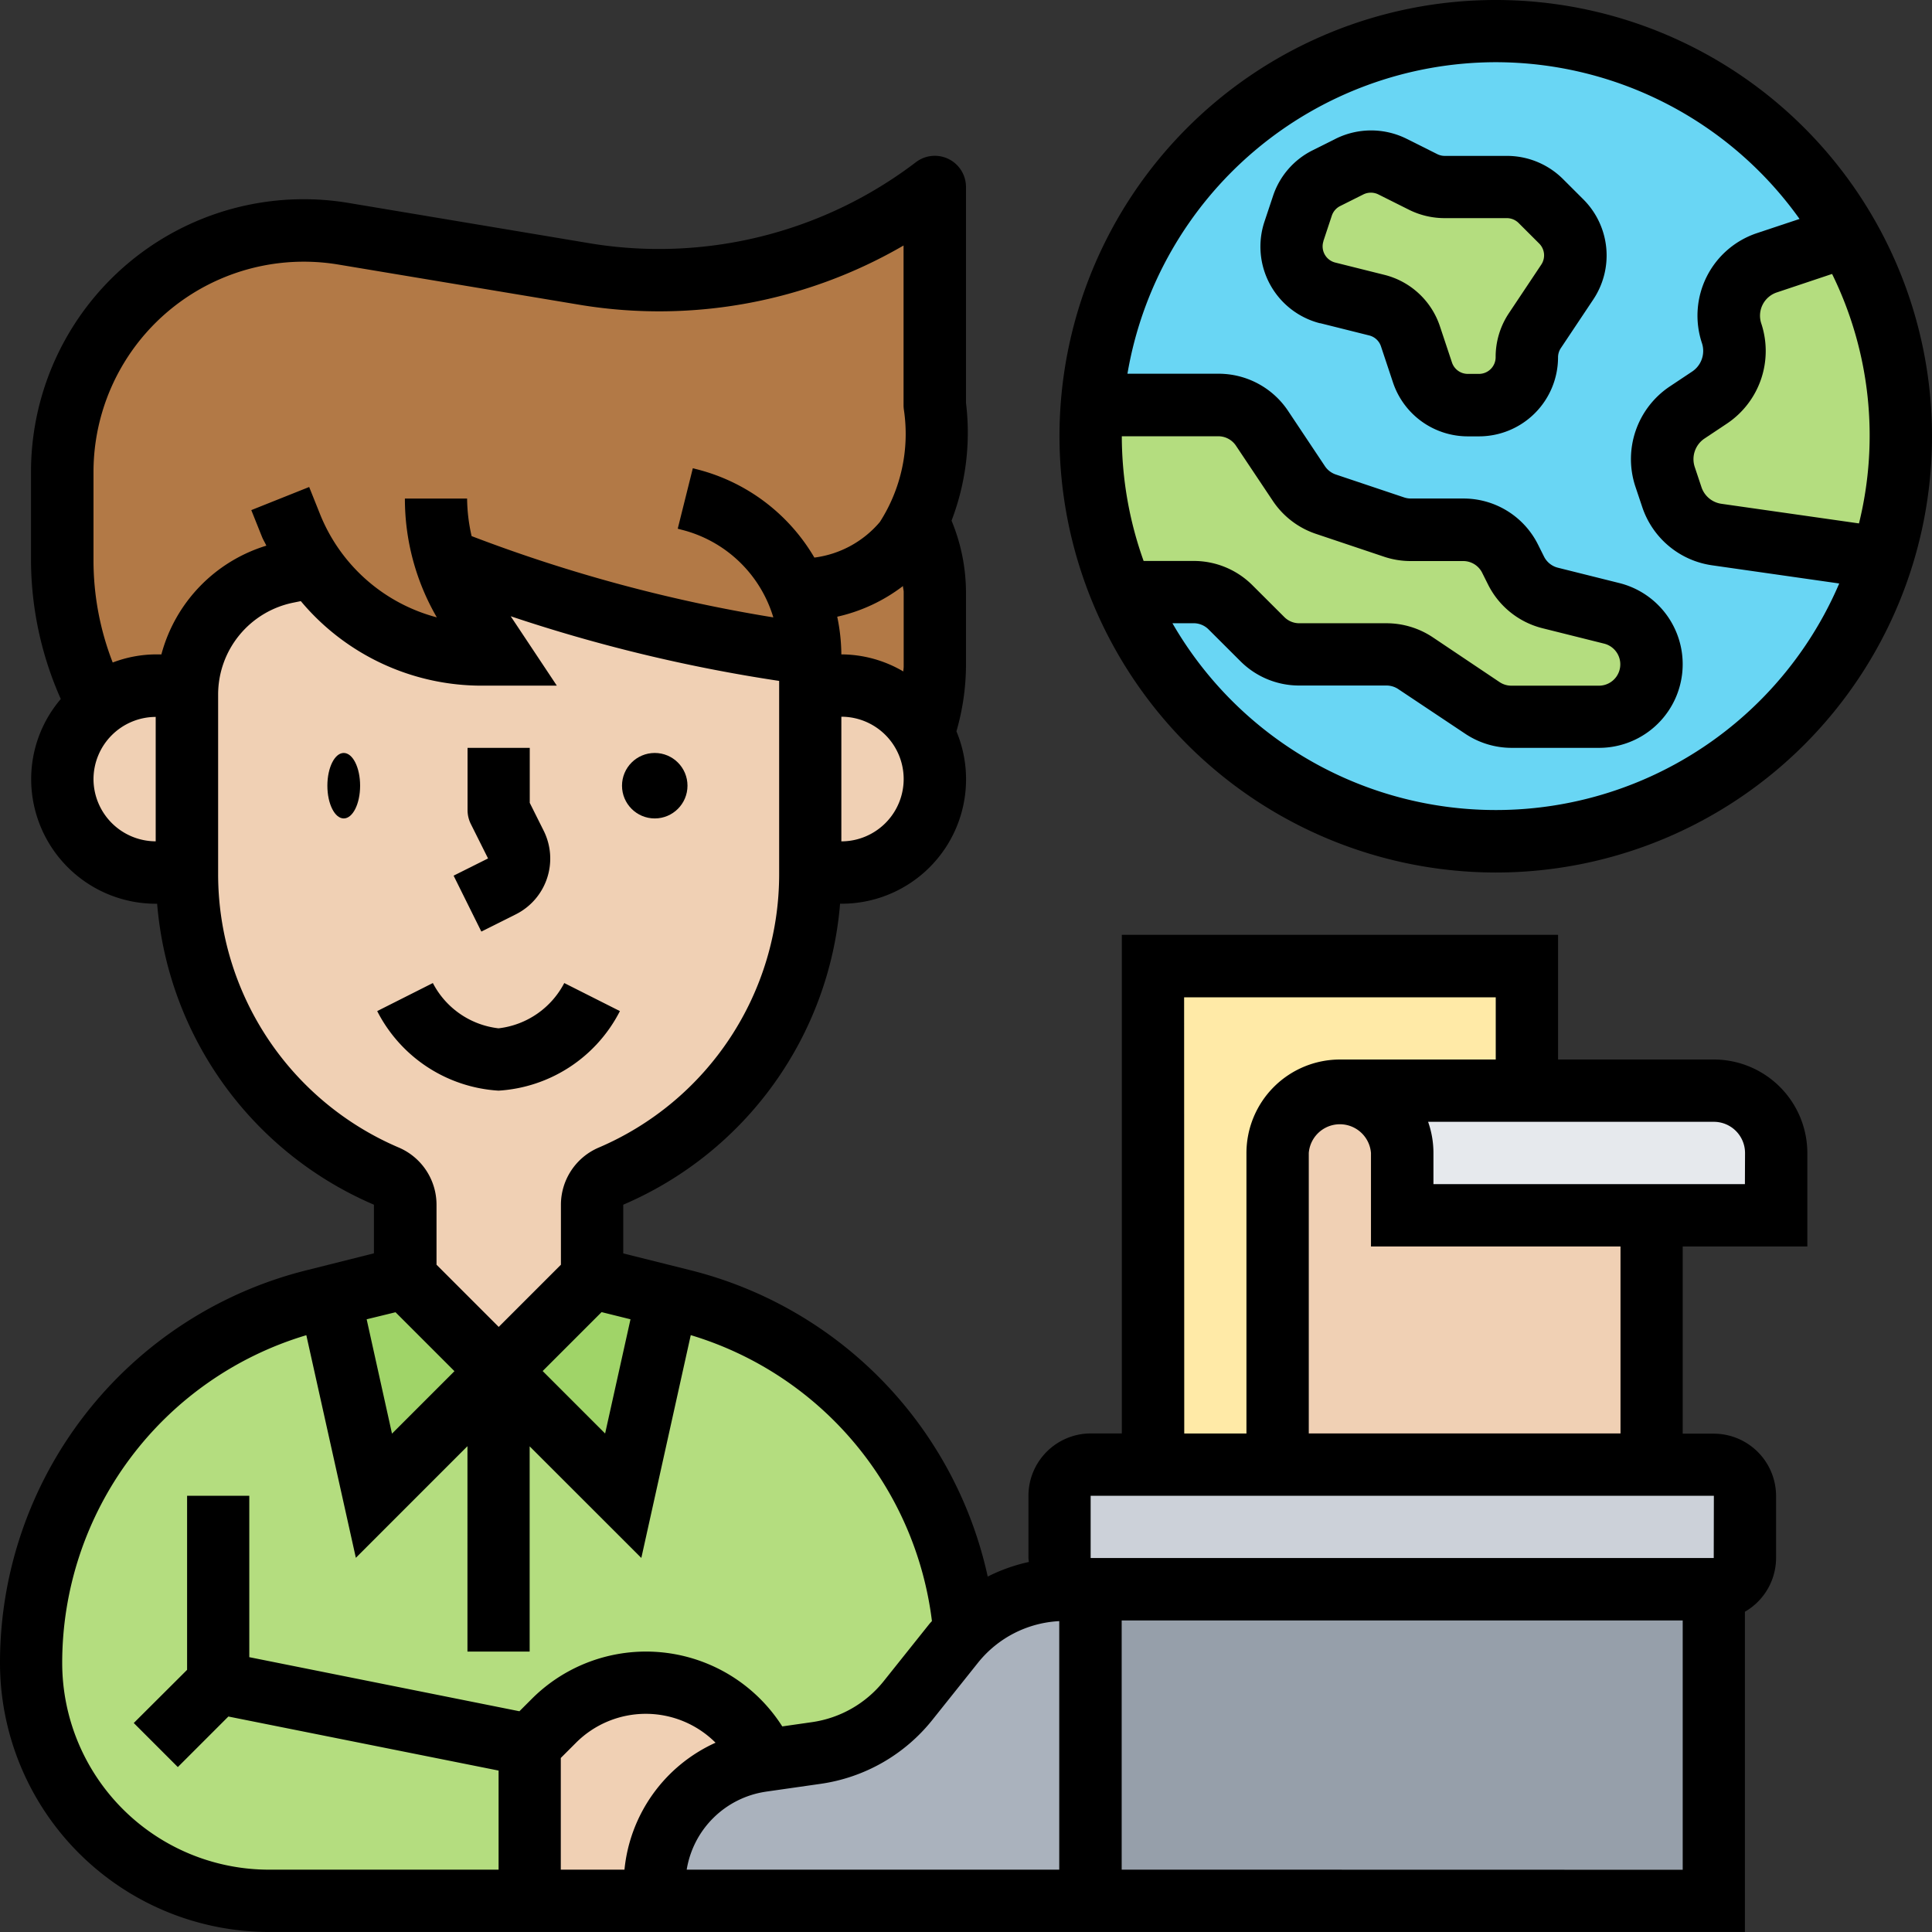
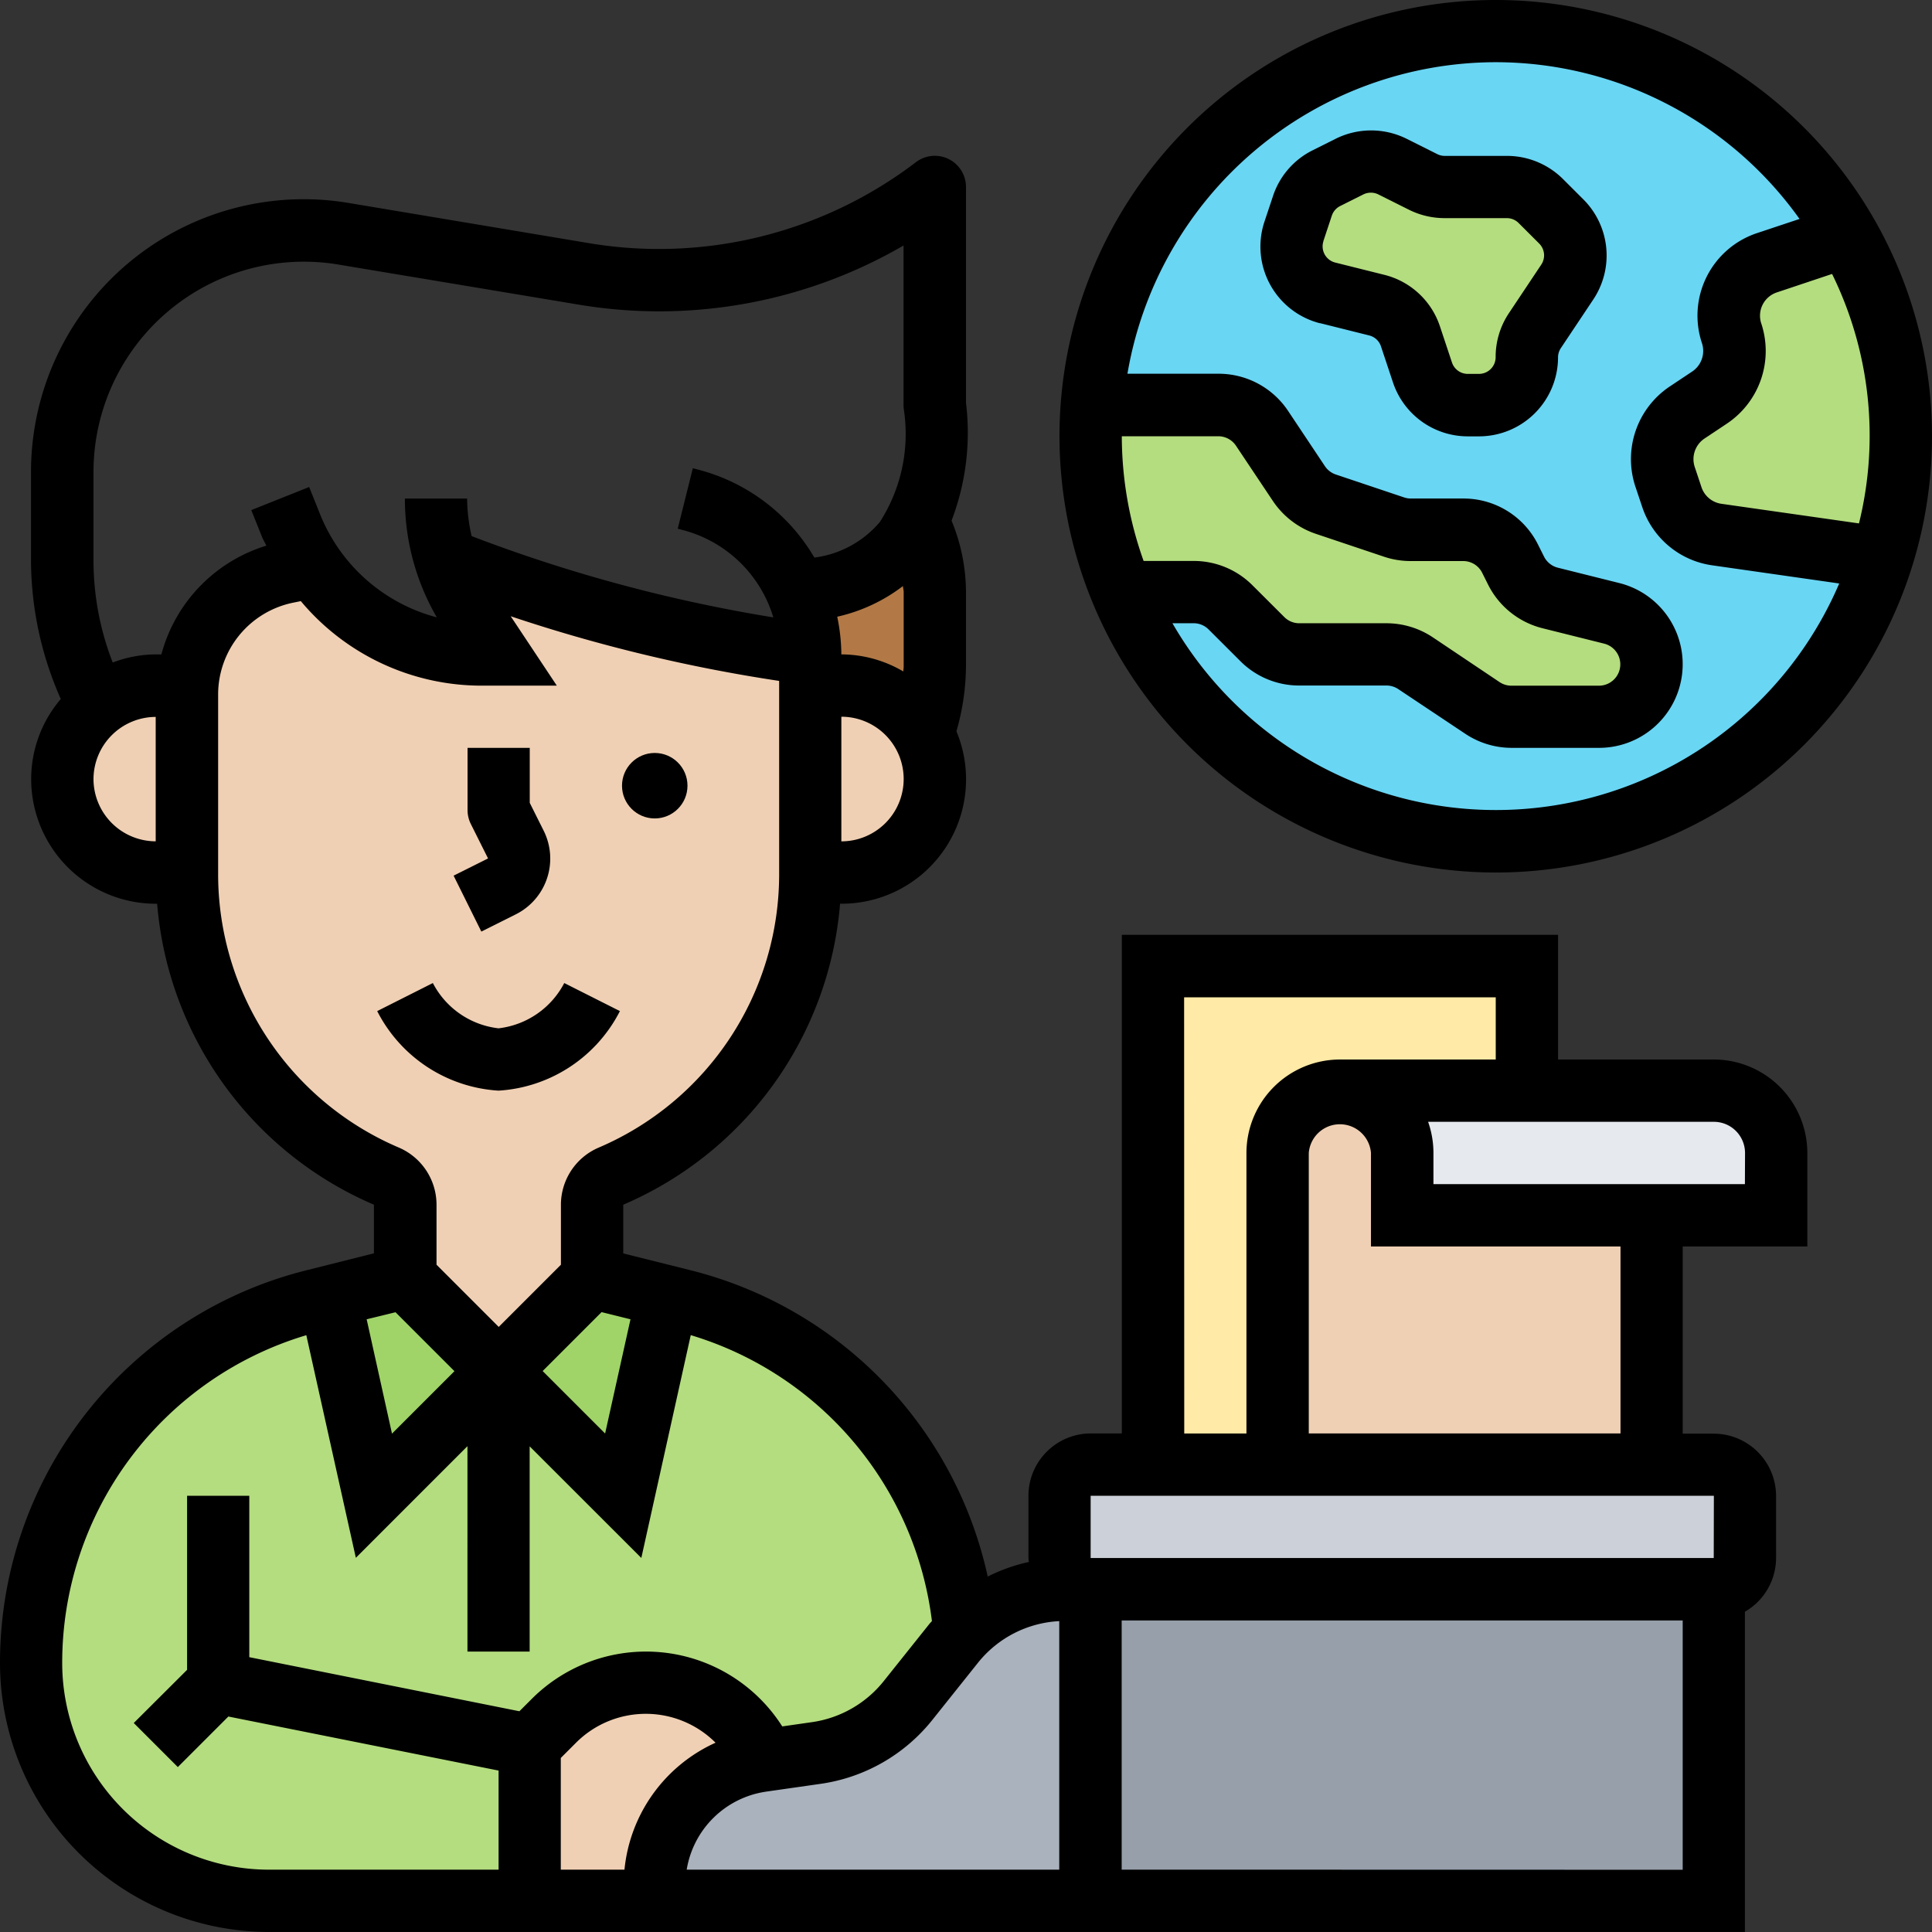
<svg xmlns="http://www.w3.org/2000/svg" id="media-publishingbg" width="59.015" height="59.015" viewBox="0 0 59.015 59.015">
  <rect x="0" y="0" width="59.015" height="59.015" fill="#333333" stroke="none" />
  <path id="Path_81" data-name="Path 81" d="M29.787,21.165a6.586,6.586,0,0,1-.343,2.075,2.85,2.85,0,0,0-2.513-1.494H25.98v-.952a4.828,4.828,0,0,0-.4-1.923,4.156,4.156,0,0,0,3.684-2.161,4.813,4.813,0,0,1,.524,2.18Z" transform="translate(-1.231 -0.804)" fill="#b27946" />
-   <path id="Path_82" data-name="Path 82" d="M13.708,17.384A6.477,6.477,0,0,0,14.479,19l.847,1.275h-.5a6.231,6.231,0,0,1-5.14-2.684l-.01.01-.809.162A3.774,3.774,0,0,0,5.826,21.23H4.856a2.84,2.84,0,0,0-1.761.609A9.423,9.423,0,0,1,2,17.422V14.71A7.374,7.374,0,0,1,5.284,8.57a7.463,7.463,0,0,1,5.3-1.142L18.01,8.665a13.64,13.64,0,0,0,6.6-.514,13.409,13.409,0,0,0,3.9-2.037L28.652,6v6.663a6.382,6.382,0,0,1-.524,3.531,4.156,4.156,0,0,1-3.684,2.161,4.828,4.828,0,0,1,.4,1.923l-.428-.057a47.781,47.781,0,0,1-10.708-2.837Z" transform="translate(-0.096 -0.289)" fill="#b27946" />
  <path id="Path_83" data-name="Path 83" d="M20.9,41.724l-.466-.114-1.352,6.082-3.807-3.807L11.47,47.692,10.119,41.61l-.466.114A11.4,11.4,0,0,0,1,52.8a7.267,7.267,0,0,0,7.263,7.263H16.23V55.307l.733-.733a3.984,3.984,0,0,1,6.463,1.2l1.552-.219a4.4,4.4,0,0,0,2.808-1.609l1.409-1.751c.1-.124.209-.247.324-.362A11.422,11.422,0,0,0,20.9,41.724Z" transform="translate(-0.048 -2.003)" fill="#b4dd7f" />
  <path id="Path_84" data-name="Path 84" d="M20.9,41.581l-1.352,6.082-3.807-3.807L18.595,41Zm-5.159,2.275-3.807,3.807L10.58,41.581l2.3-.581Z" transform="translate(-0.509 -1.974)" fill="#a0d468" />
  <path id="Path_85" data-name="Path 85" d="M35,51H54.037v9.519H35Z" transform="translate(-1.685 -2.455)" fill="#969faa" />
  <path id="Path_86" data-name="Path 86" d="M24.389,56.226l1.552-.219A4.4,4.4,0,0,0,28.748,54.4l1.409-1.751c.1-.124.209-.247.324-.362A4.387,4.387,0,0,1,33.584,51h.742v9.519H21v-.5a3.8,3.8,0,0,1,3.265-3.769Z" transform="translate(-1.011 -2.455)" fill="#aab2bd" />
  <path id="Path_87" data-name="Path 87" d="M36.856,47H53.989a.955.955,0,0,1,.952.952v1.9a.955.955,0,0,1-.952.952H34.952A.955.955,0,0,1,34,49.856v-1.9A.955.955,0,0,1,34.952,47Z" transform="translate(-1.637 -2.263)" fill="#ccd1d9" />
  <path id="Path_88" data-name="Path 88" d="M48.422,31v3.807H42.711a1.909,1.909,0,0,0-1.9,1.9V46.23H37V31Z" transform="translate(-1.781 -1.492)" fill="#ffeaa7" />
  <path id="Path_89" data-name="Path 89" d="M44.246,35.562a1.861,1.861,0,0,1,.562,1.342v1.9h7.615v7.615H41V36.9A1.909,1.909,0,0,1,42.9,35,1.861,1.861,0,0,1,44.246,35.562Z" transform="translate(-1.974 -1.685)" fill="#f0d0b4" />
  <path id="Path_90" data-name="Path 90" d="M44.9,36.9A1.918,1.918,0,0,0,43,35H54.422a1.909,1.909,0,0,1,1.9,1.9v1.9H44.9Z" transform="translate(-2.07 -1.685)" fill="#e6e9ed" />
  <path id="Path_91" data-name="Path 91" d="M23.667,54.635l-.124.019a3.8,3.8,0,0,0-3.265,3.769v.5H16.47V54.169l.733-.733a3.984,3.984,0,0,1,6.463,1.2Zm2.323-32.83A2.85,2.85,0,0,1,28.5,23.3v.01a2.856,2.856,0,0,1-2.513,4.207h-.952V21.806Zm-10.47-.952-.847-1.275A6.477,6.477,0,0,1,13.9,17.96,47.781,47.781,0,0,0,24.609,20.8l.428.057v6.7a10.039,10.039,0,0,1-6.082,9.233.955.955,0,0,0-.581.876v2.227l-2.856,2.856-2.856-2.856V37.663a.955.955,0,0,0-.581-.876A10.013,10.013,0,0,1,6,27.564V22.072a1.257,1.257,0,0,1,.019-.267,3.774,3.774,0,0,1,3.036-3.465l.809-.162.01-.01a6.231,6.231,0,0,0,5.14,2.684Z" transform="translate(-0.289 -0.865)" fill="#f0d0b4" />
  <path id="Path_92" data-name="Path 92" d="M5.807,22.267v5.445H4.855a2.852,2.852,0,0,1-2.018-4.874,1.749,1.749,0,0,1,.257-.219v-.01A2.84,2.84,0,0,1,4.855,22h.971A1.257,1.257,0,0,0,5.807,22.267Z" transform="translate(-0.096 -1.059)" fill="#f0d0b4" />
  <circle id="Ellipse_18" data-name="Ellipse 18" cx="12.5" cy="12.5" r="12.5" transform="translate(33 1)" fill="#69d6f4" />
  <path id="Path_93" data-name="Path 93" d="M59.748,13.576a12.369,12.369,0,0,1-.571,3.722l-5.045-.714a1.709,1.709,0,0,1-1.38-1.152l-.209-.619a1.72,1.72,0,0,1,.676-1.961L53.9,12.4a1.716,1.716,0,0,0,.676-1.961,1.7,1.7,0,0,1,1.076-2.161l2.465-.819A12.247,12.247,0,0,1,59.748,13.576ZM44.224,5.332l.942.476a1.5,1.5,0,0,0,.647.152h1.9a1.462,1.462,0,0,1,1.038.428l.628.628a1.457,1.457,0,0,1,.181,1.847l-.99,1.485a1.47,1.47,0,0,0-.247.809,1.466,1.466,0,0,1-1.466,1.466h-.333a1.464,1.464,0,0,1-1.39-1l-.362-1.095a1.453,1.453,0,0,0-1.038-.952L42.244,9.2a1.456,1.456,0,0,1-1.038-1.875l.267-.79a1.445,1.445,0,0,1,.733-.838l.7-.362a1.514,1.514,0,0,1,1.314,0Zm6.692,13.65a1.6,1.6,0,0,1-.381,3.16H47.86a1.612,1.612,0,0,1-.885-.267l-2.056-1.371a1.612,1.612,0,0,0-.885-.267H41.377a1.606,1.606,0,0,1-1.133-.466l-.971-.971a1.606,1.606,0,0,0-1.133-.466H35.952A12.381,12.381,0,0,1,35,13.576a7.871,7.871,0,0,1,.048-.952H38.9a1.6,1.6,0,0,1,1.333.714l1.123,1.685a1.606,1.606,0,0,0,.828.628l2.085.695a1.518,1.518,0,0,0,.5.086h1.609a1.611,1.611,0,0,1,1.437.885l.171.362a1.6,1.6,0,0,0,1.047.838Z" transform="translate(-1.685 -0.249)" fill="#b4dd7f" />
-   <ellipse id="Ellipse_19" data-name="Ellipse 19" cx="0.5" cy="1" rx="0.5" ry="1" transform="translate(10 23)" />
  <circle id="Ellipse_20" data-name="Ellipse 20" cx="1" cy="1" r="1" transform="translate(19 23)" />
  <path id="Path_94" data-name="Path 94" d="M15.286,29.611l1.052-.526a1.905,1.905,0,0,0,.852-2.555l-.425-.85V24h-1.9v1.9a.954.954,0,0,0,.1.425l.526,1.052-1.052.526Zm.526,4.859a4.469,4.469,0,0,0,3.707-2.43l-1.7-.857a2.6,2.6,0,0,1-2.007,1.383,2.592,2.592,0,0,1-2.007-1.383l-1.7.857A4.465,4.465,0,0,0,15.813,34.47Z" transform="translate(-0.583 -1.155)" />
  <path id="Path_95" data-name="Path 95" d="M52.352,32.565H47.593V28.757H34.267v15.23h-.952a1.906,1.906,0,0,0-1.9,1.9v1.9c0,.043.01.083.012.126a5.31,5.31,0,0,0-1.256.446A12.367,12.367,0,0,0,21.086,39l-2.048-.512V37a10.977,10.977,0,0,0,6.623-9.194H25.7a3.8,3.8,0,0,0,3.515-5.266,7.37,7.37,0,0,0,.292-1.973v-2.28a5.75,5.75,0,0,0-.441-2.182,7.526,7.526,0,0,0,.441-3.6V5.913a.952.952,0,0,0-1.525-.761l-.145.109a12.947,12.947,0,0,1-9.765,2.381L10.647,6.4a8.329,8.329,0,0,0-9.7,8.215v2.716a10.51,10.51,0,0,0,.91,4.222A3.767,3.767,0,0,0,.952,24a3.811,3.811,0,0,0,3.807,3.807H4.8A10.98,10.98,0,0,0,11.422,37v1.485L9.373,39A12.356,12.356,0,0,0,0,51a8.224,8.224,0,0,0,8.215,8.215H53.3V49.433a1.9,1.9,0,0,0,.952-1.639v-1.9a1.906,1.906,0,0,0-1.9-1.9H51.4V38.276h3.807V35.42A2.859,2.859,0,0,0,52.352,32.565Zm-16.182-1.9h9.519v1.9H40.93a2.859,2.859,0,0,0-2.856,2.856v8.567h-1.9ZM19.259,40.5l-.775,3.489-1.908-1.908,1.8-1.8Zm8.323-22.4c0,.062.022.12.022.183v2.28c0,.049-.01.1-.012.148A3.752,3.752,0,0,0,25.7,20.19a5.821,5.821,0,0,0-.126-1.151,5.157,5.157,0,0,0,2.007-.936ZM25.7,25.9V22.094a1.9,1.9,0,0,1,0,3.807ZM2.856,24a1.906,1.906,0,0,1,1.9-1.9V25.9A1.906,1.906,0,0,1,2.856,24ZM4.936,20.19H4.759a3.761,3.761,0,0,0-1.316.248,8.6,8.6,0,0,1-.587-3.1V14.619a6.424,6.424,0,0,1,7.48-6.337L17.76,9.52A14.859,14.859,0,0,0,27.6,7.7v4.877a1.029,1.029,0,0,0,.012.153,4.979,4.979,0,0,1-.736,3.416,3.144,3.144,0,0,1-2,1.087,5.811,5.811,0,0,0-3.6-2.7l-.113-.029-.461,1.847.112.03a3.92,3.92,0,0,1,2.808,2.679,46.732,46.732,0,0,1-9.216-2.483,5.369,5.369,0,0,1-.138-1.147h-1.9a7.22,7.22,0,0,0,.975,3.629,5.3,5.3,0,0,1-3.576-3.175l-.323-.807-1.768.706.323.807c.039.1.094.184.137.279a4.757,4.757,0,0,0-3.206,3.32ZM6.663,26.9v-5.49a2.864,2.864,0,0,1,2.295-2.8l.231-.047a7.2,7.2,0,0,0,5.539,2.582h2.281L15.6,19.025A48.486,48.486,0,0,0,23.8,21V26.9a9.078,9.078,0,0,1-5.511,8.355A1.9,1.9,0,0,0,17.134,37v1.833l-1.9,1.9-1.9-1.9V37a1.9,1.9,0,0,0-1.155-1.747A9.081,9.081,0,0,1,6.663,26.9Zm5.419,13.385,1.8,1.8-1.908,1.908L11.2,40.5ZM1.9,51A10.447,10.447,0,0,1,9.357,40.986l1.513,6.8,3.409-3.41V50.65h1.9V44.381L19.59,47.79,21.1,40.984a10.457,10.457,0,0,1,7.367,8.734c-.023.028-.049.052-.072.08l-1.4,1.754a3.425,3.425,0,0,1-2.2,1.255l-.9.129a4.933,4.933,0,0,0-7.652-.84l-.377.377L7.615,50.821V45.891h-1.9v5.317L4.086,52.832l1.346,1.346,1.544-1.544,8.254,1.651v3.027H8.215A6.319,6.319,0,0,1,1.9,51Zm15.23,6.311V53.9l.458-.458a3.013,3.013,0,0,1,4.269-.008,4.767,4.767,0,0,0-2.782,3.878Zm6.259-2.381,1.672-.239a5.33,5.33,0,0,0,3.416-1.95l1.4-1.754a3.4,3.4,0,0,1,2.479-1.267v7.591H20.976a2.875,2.875,0,0,1,2.417-2.381Zm10.874,2.381V49.7H51.4v7.615Zm18.085-9.519H33.315v-1.9H52.352ZM49.5,43.987H39.978V35.42a.953.953,0,0,1,1.9,0v2.856H49.5ZM53.3,36.372H43.786V35.42a2.864,2.864,0,0,0-.163-.952h8.729a.953.953,0,0,1,.952.952Zm-12.978-26.3,1.5.375a.509.509,0,0,1,.361.333l.366,1.1a2.41,2.41,0,0,0,2.288,1.65h.341a2.416,2.416,0,0,0,2.414-2.413.509.509,0,0,1,.086-.283l.994-1.49a2.422,2.422,0,0,0-.3-3.046l-.628-.627a2.425,2.425,0,0,0-1.708-.708H44.13a.51.51,0,0,1-.227-.054l-.941-.471a2.432,2.432,0,0,0-2.159,0l-.709.355a2.4,2.4,0,0,0-1.21,1.4l-.261.783a2.416,2.416,0,0,0,1.7,3.1Zm.1-2.5.26-.784a.51.51,0,0,1,.256-.294l.709-.355a.518.518,0,0,1,.455,0l.941.471a2.444,2.444,0,0,0,1.079.254h1.906a.511.511,0,0,1,.36.149l.629.628a.51.51,0,0,1,.063.643l-.994,1.491a2.408,2.408,0,0,0-.4,1.338.51.51,0,0,1-.509.509h-.341a.509.509,0,0,1-.484-.348l-.366-1.1a2.4,2.4,0,0,0-1.7-1.578l-1.5-.375a.509.509,0,0,1-.359-.655Z" transform="translate(0 -0.201)" />
  <path id="Path_96" data-name="Path 96" d="M47.326,26.652A13.326,13.326,0,1,0,34,13.326,13.341,13.341,0,0,0,47.326,26.652Zm11.1-10.663-4.206-.6a.754.754,0,0,1-.61-.509l-.206-.617a.758.758,0,0,1,.3-.868l.686-.457a2.668,2.668,0,0,0,1.048-3.054.75.75,0,0,1,.478-.953L57.6,8.368a11.193,11.193,0,0,1,.821,7.622ZM47.326,1.9a11.406,11.406,0,0,1,9.28,4.788l-1.3.433a2.656,2.656,0,0,0-1.681,3.361.758.758,0,0,1-.3.868l-.686.457a2.668,2.668,0,0,0-1.048,3.054l.207.618a2.642,2.642,0,0,0,2.145,1.79l3.875.554A11.407,11.407,0,0,1,37.45,19.037h.645a.644.644,0,0,1,.461.191l.964.962a2.533,2.533,0,0,0,1.808.75h2.658a.649.649,0,0,1,.362.109L46.4,22.417a2.552,2.552,0,0,0,1.416.427h2.671A2.555,2.555,0,0,0,51.1,17.81l-1.877-.469A.649.649,0,0,1,48.8,17l-.179-.358a2.541,2.541,0,0,0-2.285-1.414h-1.6a.661.661,0,0,1-.207-.033l-2.086-.7a.649.649,0,0,1-.336-.257l-1.123-1.685a2.551,2.551,0,0,0-2.125-1.137H36.076A11.431,11.431,0,0,1,47.326,1.9ZM35.9,13.326h2.95a.649.649,0,0,1,.542.29L40.517,15.3a2.562,2.562,0,0,0,1.319,1.008l2.086.7a2.555,2.555,0,0,0,.807.13h1.6a.647.647,0,0,1,.583.359l.179.358a2.551,2.551,0,0,0,1.667,1.336l1.877.469a.652.652,0,0,1-.159,1.285h-2.67a.649.649,0,0,1-.362-.109L45.4,19.465a2.552,2.552,0,0,0-1.416-.427H41.327a.644.644,0,0,1-.461-.191l-.964-.962a2.533,2.533,0,0,0-1.808-.75H36.57a11.348,11.348,0,0,1-.666-3.807Z" transform="translate(-1.637 0)" />
</svg>